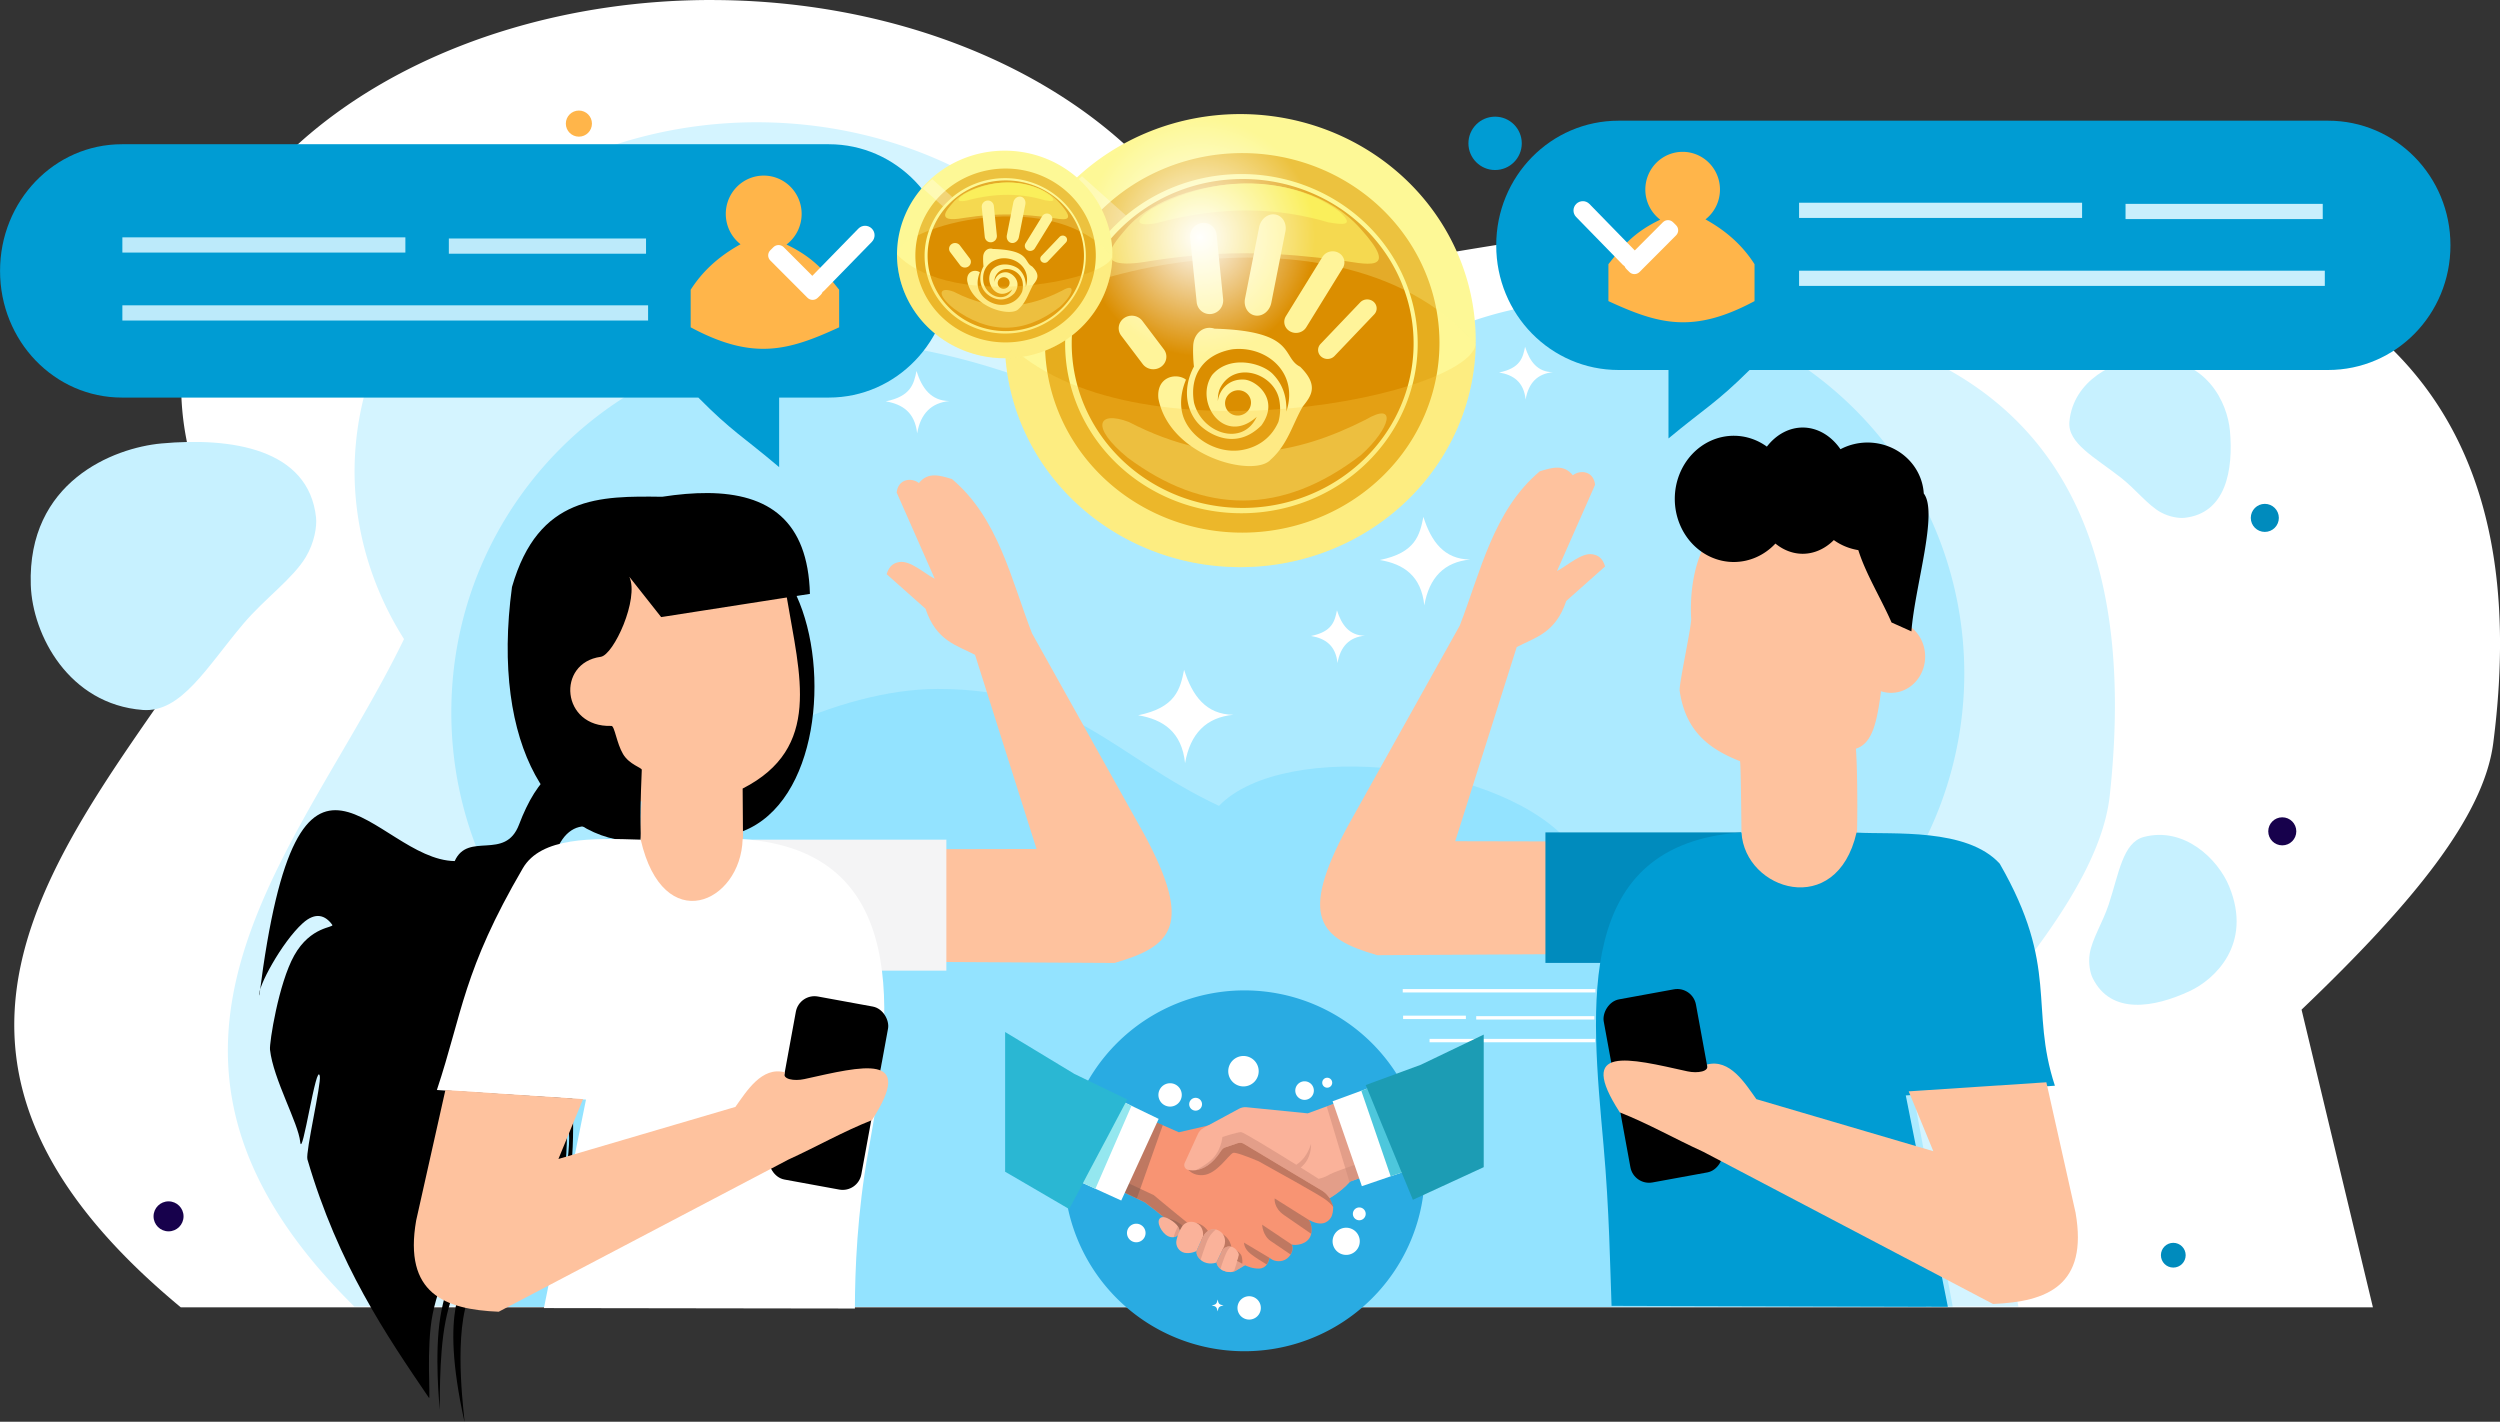
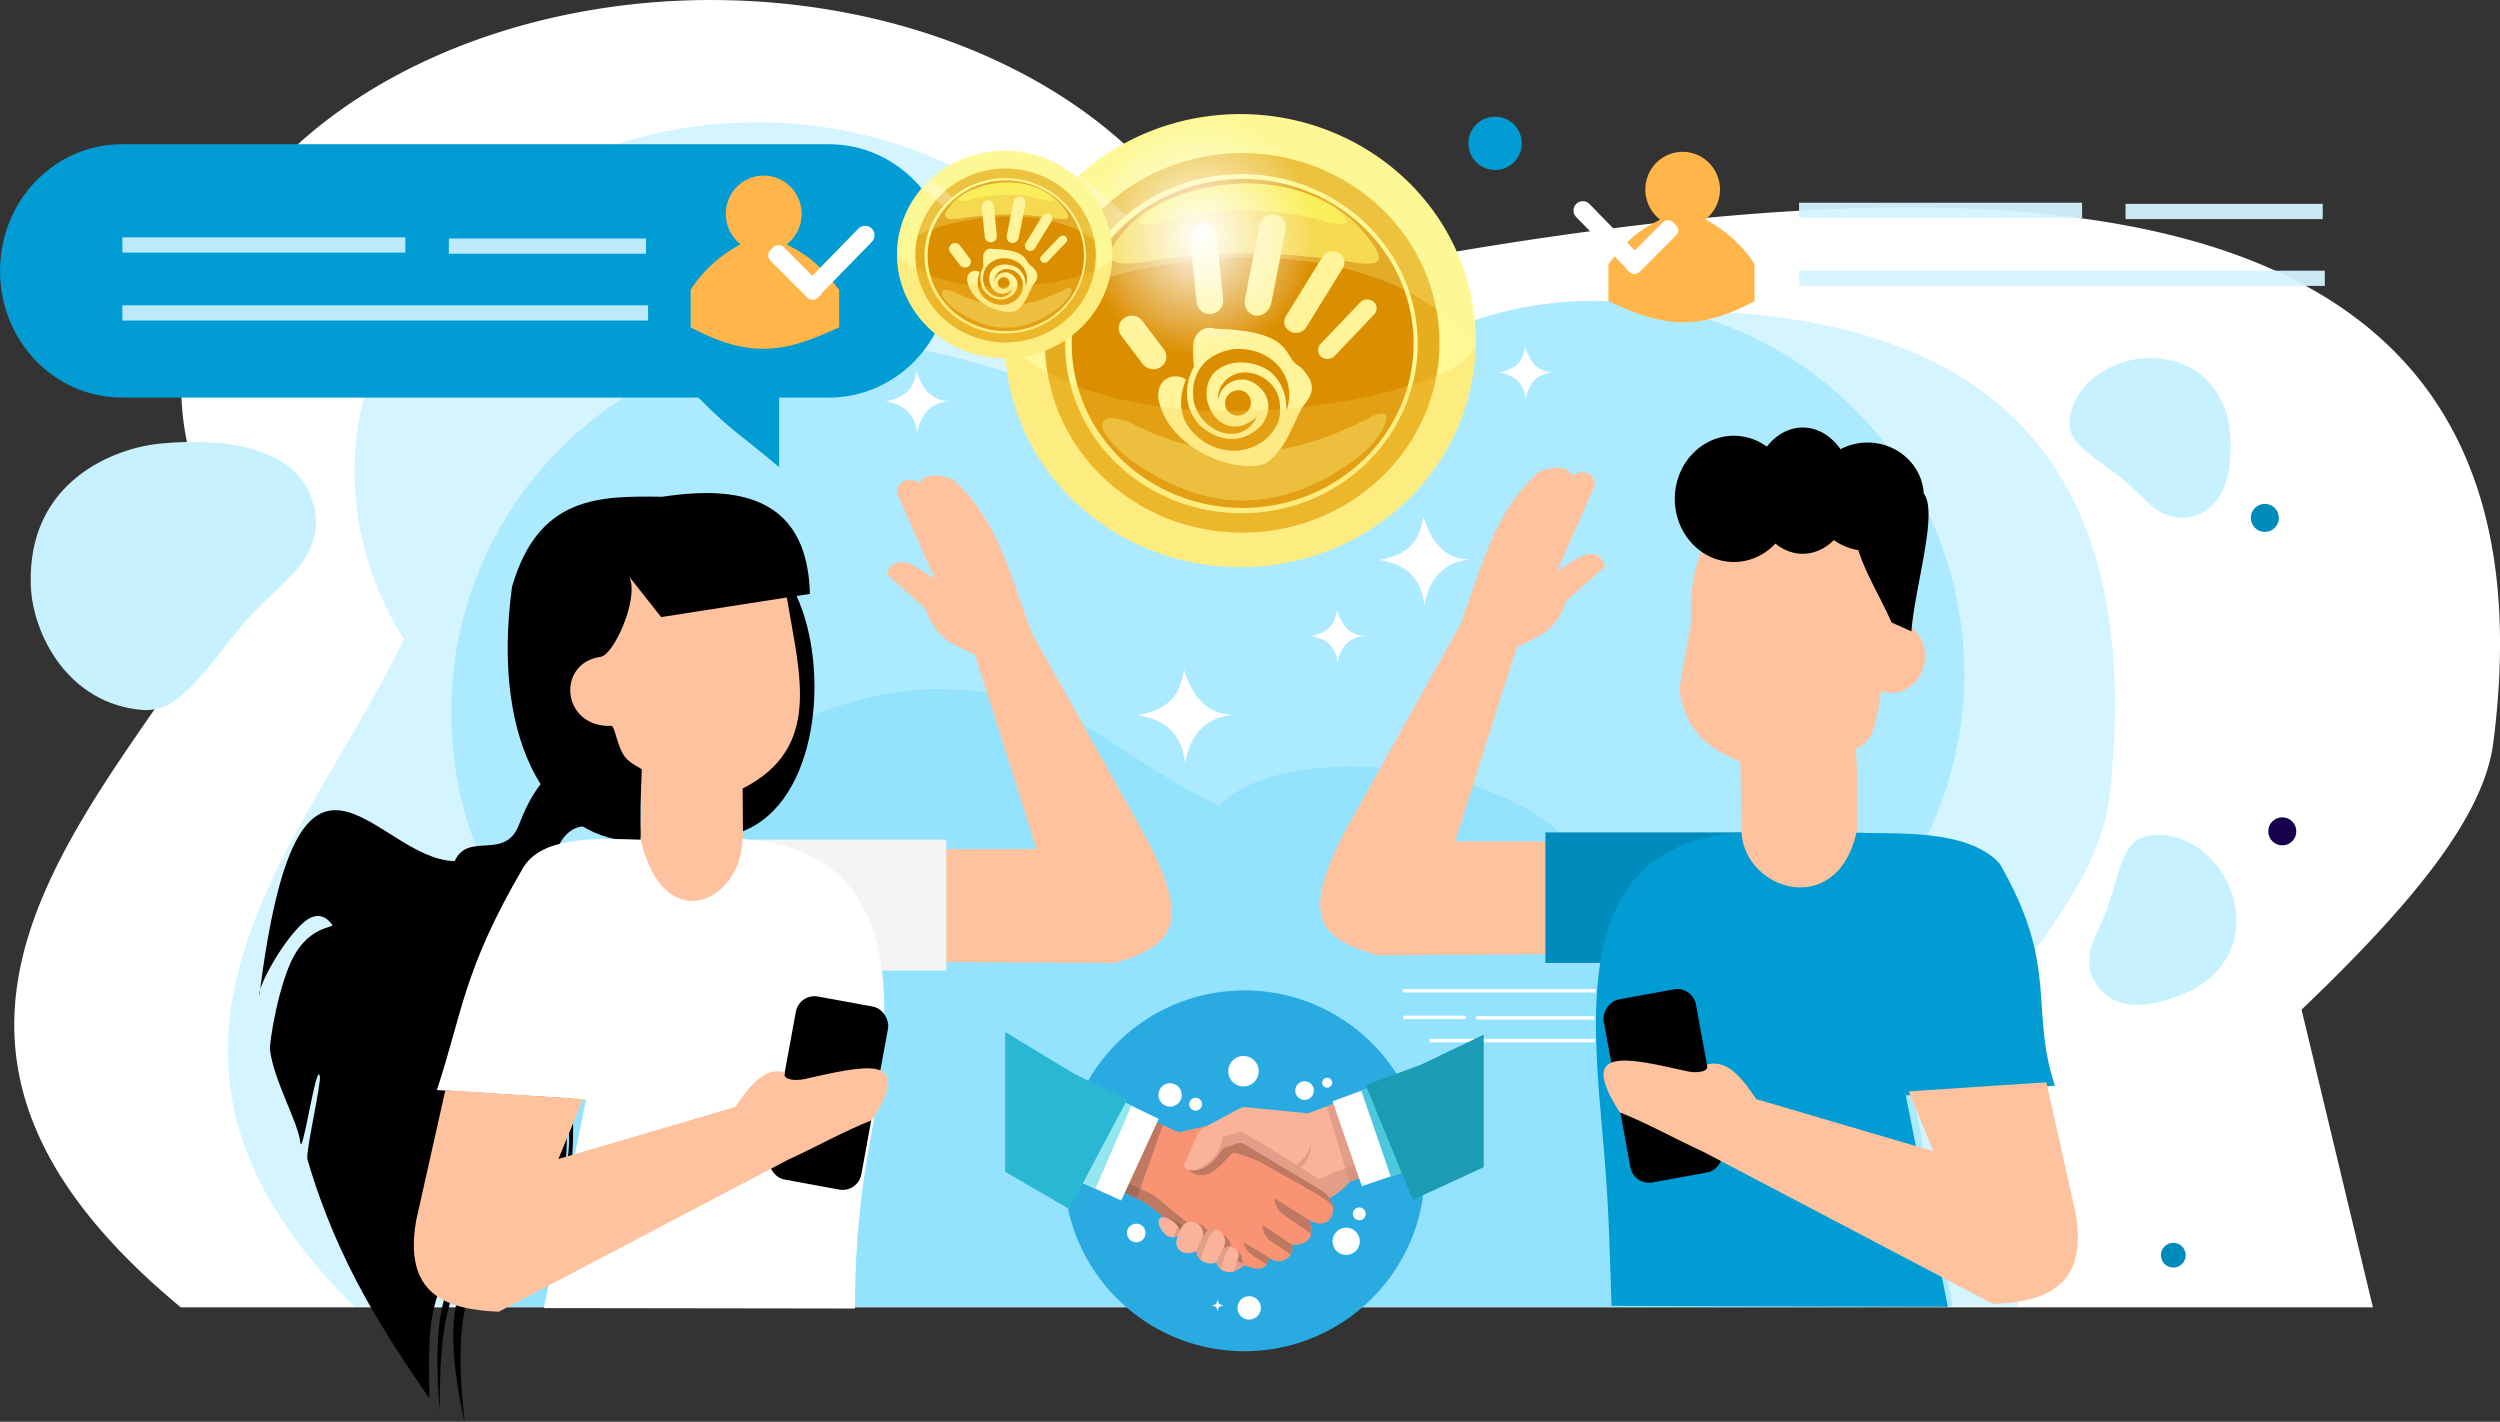
<svg xmlns="http://www.w3.org/2000/svg" xmlns:xlink="http://www.w3.org/1999/xlink" width="399.59mm" height="227.24mm" version="1.1" viewBox="0 0 399.59 227.24">
  <rect x="0" y="0" width="399.59" height="227.24" fill="#333333" stroke="none" />
  <defs>
    <radialGradient id="a" cx="-136.95" cy="26.06" r="17.373" gradientTransform="matrix(2.515 0 0 2.697 -33.231 -3.178)" gradientUnits="userSpaceOnUse" xlink:href="#b" />
    <linearGradient id="b">
      <stop stop-color="#fff" offset="0" />
      <stop stop-color="#fff" stop-opacity="0" offset="1" />
    </linearGradient>
  </defs>
  <g transform="translate(138.39 -30.873)">
    <g fill-rule="evenodd">
      <path d="m-24.702 30.873a84.729 61.659 0 0 0-84.73 61.658 84.729 61.659 0 0 0 10.409 29.531c-21.601 37.303-65.469 72.204-10.47 117.77h350.38l-11.406-47.581c17.87-17.073 29.122-30.895 30.639-42.604 13.051-100.73-93.874-94.423-202.46-71.556a84.729 61.659 0 0 0-82.364-47.213z" fill="#fff" />
      <path d="m-17.395 50.415a64.322 55.854 0 0 0-64.322 55.854 64.322 55.854 0 0 0 7.902 26.751c-16.398 33.791-49.701 65.407-7.948 106.68h265.99l-8.659-43.101c13.566-15.466 22.108-27.987 23.259-38.594 9.907-91.247-71.264-85.534-153.7-64.82a64.322 55.854 0 0 0-62.527-42.768z" fill="#d4f4ff" />
      <path d="m116.2 78.961a59.374 59.578 0 0 0-53.953 34.784c-17.202-17.357-47.073-28.578-69.125-28.578-32.791 0-59.375 26.674-59.375 59.578 0 8.33 1.706 16.259 4.783 23.458-9.495 24.735-28.125 50.406-2 71.494h237.19l-11.721-63.286a59.374 59.578 0 0 0 13.576-37.872 59.374 59.578 0 0 0-59.374-59.578z" fill="#aceaff" />
      <path d="m113.07 166.28c-10.651-13.599-46.093-17.471-56.626-6.601-16.871-7.934-23.284-18.688-44.912-18.688-32.161 0-77.406 40.319-77.406 55.36 0 3.808 1.674 7.432 4.691 10.723-9.313 11.307-27.584 23.041-1.962 32.68h232.63l-11.496-28.929c8.598-4.873 13.305-10.993 13.315-17.312 2.6e-4 -15.041-26.071-27.234-58.232-27.234z" fill="#93e3ff" />
    </g>
    <g fill="#c7f1ff" fill-rule="evenodd">
      <path d="m-87.873 113.6c0.151 1.421-0.26 4.002-1.628 6.292-2.065 3.455-6.609 6.683-9.975 10.661-5.87 6.94-9.934 14.271-16.096 13.798-11.818-0.908-17.625-11.984-17.897-19.946-0.564-16.511 13.184-21.946 20.874-22.652 11.175-1.026 23.55 0.834 24.722 11.847z" stroke-width="2.684" />
      <path d="m210.77 113.64c-0.857 0.093-2.41-0.125-3.784-0.88-2.072-1.14-3.994-3.67-6.375-5.536-4.153-3.255-8.551-5.495-8.235-8.951 0.606-6.63 7.31-9.944 12.11-10.138 9.953-0.402 13.16 7.276 13.547 11.584 0.563 6.259-0.62 13.207-7.263 13.921z" stroke-width="1.56" />
      <path d="m196.08 187.17c-0.379-0.774-0.702-2.309-0.459-3.857 0.367-2.336 2.093-5.005 3.038-7.878 1.649-5.012 2.259-9.91 5.617-10.788 6.441-1.684 11.837 3.493 13.652 7.941 3.763 9.223-2.368 14.85-6.287 16.679-5.695 2.658-12.63 3.908-15.562-2.096z" stroke-width="1.56" />
    </g>
    <path d="m-9.516 143.14c0 7.706-4.176 12.505-10.05 14.916-0.149 0.075-0.012 9.227-0.033 9.413-1.091 9.421-14.704 10.795-16.279 0.375-0.268-1.775-0.259-5.313 0.032-8.853-7.902-2.711-13.64-10.848-13.64-20.464 0-11.833 8.688-21.425 19.405-21.425 6.933 0 14.486 2.372 17.918 8.411 1.873 3.296 2.647 13.45 2.647 17.628z" fill="#fec29e" fill-rule="evenodd" stroke-width="2.768" />
    <path d="m-25.295 109.68c-2.247-0.015-4.676 0.196-7.256 0.593-9.899-0.127-19.796-0.249-24.004 14.421-3.453 25.574 6.487 40.935 20.505 40.682 0.207-2.16-0.18-1.513 0.24-11.461 0.015-0.343-1.993-0.829-2.996-2.52-1.026-1.728-1.348-4.513-1.856-4.496-8.027 0.277-8.84-10.069-1.714-11.042 2.066-0.282 6.186-9.272 4.576-12.794l5.089 6.443 20.083-3.134c2.076 12.484 5.666 24.056-7.059 30.54l0.048 6.815c11.997-4.692 13.999-25.711 8.576-37.599l2.129-0.332c-0.316-11.739-6.625-16.052-16.36-16.118z" fill-rule="evenodd" stroke-width="2.684" />
    <g fill-rule="evenodd">
      <path d="m12.664 166.6 14.621-0.032-9.828-31.034c-2.955-1.538-6.205-2.226-7.914-7.363l-6.214-5.524c0.413-1.385 1.164-1.785 1.986-1.934 1.786-0.324 4.063 1.836 5.704 2.675l-6.09-13.797c0.251-2.228 2.395-2.421 3.56-1.511 1.473-1.841 3.382-1.209 5.281-0.637 7.437 6.253 9.474 16.135 12.793 24.66l18.019 32.273c7.67 14.341 4.481 17.735-4.835 20.411l-27.237-0.155z" fill="#fec29e" stroke-width="2.661" />
      <rect x="-19.619" y="165.08" width="32.492" height="20.937" fill="#f4f4f5" />
      <path d="m-49.312 180.8c1.193 13.159 5.136 35.586-0.17 46.022 0.223 0.795 3.022-15.397 1.727-15.657-0.024 6.393-0.559 8.388-1.539 11.499-1.373 4.159-4.366 4.625-5.911 8.146-0.211 0.48-6.423 1.551-8.484 7.951-2.238 6.948-0.336 19.252-0.466 19.36-4.159-18.875 0.264-21.535 0.343-24.789-0.106-0.25-2.267 3.248-3.36 8.691-1.154 5.75-0.867 14.608-0.921 14.117-0.053-0.482-0.893-8.831 0.09-14.812 0.921-5.609 3.297-10.035 3.196-10.096-0.328-0.198-3.142 3.305-4.429 9.676-1.069 5.296-0.307 13.809-0.585 13.401-6.79-9.982-14.508-21.263-19.437-38.142-0.299-1.241 2.245-12.079 1.985-13.303-0.535-2.519-2.841 13.48-3.132 10.529-0.298-3.032-4.306-10.025-4.83-14.75-0.12-1.078 1.364-10.575 3.873-15.057 2.63-4.699 6.416-4.424 6.083-4.886-1.089-1.509-2.649-2.143-4.736-0.252-3.333 3.019-7.274 10.309-6.922 11.555 6.262-49.944 18.46-21.687 31.225-21.499 2.142-4.775 8.066 0.031 10.287-5.84 2.821-7.456 7.328-12.385 11.598-5.704 0.251 0.224 2.756 7.522 1.424 6.717-4.456-2.691-10.281 1.825-6.909 17.123z" />
    </g>
    <path d="m-35.98 165.08c3.604 15.689 15.992 10.154 16.289-0.084 26.863 1.89 24.118 27.804 20.1 49.857-1.784 9.79-2.153 19.119-2.154 25.169l-49.708-0.07 6.726-33.325-23.835-1.531c4.1-12.332 4.175-19.066 13.742-35.45 2.908-4.98 11.031-4.828 18.839-4.566z" fill="#fff" fill-rule="evenodd" stroke-width="2.684" />
    <rect transform="rotate(10.378)" x="23.691" y="188.42" width="14.979" height="29.739" ry="3.032" fill-rule="evenodd" />
    <g fill="#fec29e" fill-rule="evenodd">
      <path d="m-67.199 205.1 22.003 1.449-3.936 9.567 28.283-8.319c1.802-2.521 4.222-6.51 7.909-5.531-0.52 1.13 1.514 1.438 3.112 1.084 9.396-2.085 17.833-4.303 10.808 6.56-4.577 1.809-8.782 4.215-13.359 6.307l-46.3 24.317c-8.67-0.357-15.218-2.949-13.194-14.578z" stroke-width="2.684" />
      <path d="m150.32 109.11c-6.933 0-12.63 2.528-16.062 8.566-1.873 3.296-2.568 7.89-2.338 12.061 0.07 1.276-1.986 10.536-1.837 11.56 0.929 6.388 4.618 9.266 9.645 11.241 0.149 0.075 0.244 13.556 0.265 13.742 1.091 9.421 16.714 10.794 18.289 0.375 0.268-1.775 0.259-12.58-0.032-16.12 2.716-0.832 3.376-4.49 3.996-8.988-5e-3 -0.072-5e-3 -0.125-7e-3 -0.197a5.45 5.798 0 0 0 1.629 0.265 5.45 5.798 0 0 0 5.45-5.798 5.45 5.798 0 0 0-5.426-5.799c0.012-0.086 0.023-0.165 0.034-0.257 0.06-3.063-0.104-5.924-0.567-8.483-1.325-7.324-5.098-12.17-13.04-12.17z" stroke-width="2.768" />
      <path d="m108.83 165.36-14.621-0.032 9.828-31.034c2.955-1.538 6.205-2.226 7.914-7.363l6.214-5.524c-0.413-1.385-1.164-1.785-1.986-1.934-1.786-0.324-4.063 1.836-5.704 2.675l6.09-13.797c-0.251-2.228-2.395-2.421-3.56-1.511-1.473-1.841-3.382-1.209-5.281-0.637-7.437 6.253-9.474 16.135-12.793 24.66l-18.019 32.273c-7.67 14.341-4.481 17.735 4.835 20.411l27.237-0.155z" stroke-width="2.661" />
    </g>
    <g fill-rule="evenodd">
      <rect transform="scale(-1,1)" x="-139.88" y="163.92" width="31.255" height="20.86" fill="#008bbd" />
      <path d="m158.35 163.95c-3.189 13.893-17.862 9.248-18.387-0.025-26.863 1.917-24.066 27.409-22.047 50.044 0.924 10.361 1.052 19.609 1.279 25.628l53.753 0.151-6.726-33.786 23.835-1.552c-4.1-12.502 0.745-18.886-8.822-35.497-5.253-5.746-17.092-4.636-22.885-4.962z" fill="#009cd3" stroke-width="2.703" />
      <rect transform="matrix(-.984 .18 .18 .984 0 0)" x="-96.038" y="209.09" width="14.979" height="29.739" ry="3.032" />
      <path d="m188.69 203.86-22.003 1.449 3.936 9.567-28.283-8.319c-1.802-2.521-4.222-6.51-7.909-5.531 0.52 1.13-1.514 1.438-3.113 1.084-9.396-2.085-17.833-4.303-10.808 6.56 4.577 1.809 8.782 4.216 13.359 6.307l46.3 24.317c8.67-0.357 15.218-2.949 13.194-14.578z" fill="#fec29e" stroke-width="2.684" />
      <path d="m149.75 99.209a8.002 10.089 0 0 0-5.729 3.05 9.432 10.089 0 0 0-5.287-1.735 9.432 10.089 0 0 0-9.432 10.088 9.432 10.089 0 0 0 9.432 10.089 9.432 10.089 0 0 0 6.653-2.948 8.002 10.089 0 0 0 4.363 1.634 8.002 10.089 0 0 0 4.971-2.191 9.007 8.659 0 0 0 3.917 1.607c1.191 3.802 3.628 7.717 5.308 11.563l3.177 1.422c0.545-7.183 4.324-18.987 1.976-22.037a9.007 8.659 0 0 0-8.99-8.146 9.007 8.659 0 0 0-4.324 1.069 8.002 10.089 0 0 0-6.035-3.466z" />
      <path d="m85.818 188.96v0.542h30.801v-0.542zm0.057 4.252v0.542h10.035v-0.542zm11.686 0.078v0.541h18.885v-0.541zm-7.457 3.633v0.542h26.48v-0.542z" fill="#fff" />
-       <circle cx="216.8" cy="62.9" r="2.863" fill="#ffb54a" />
      <circle cx="223.61" cy="113.65" r="2.242" fill="#008bbd" />
      <circle cx="226.4" cy="163.75" r="2.242" fill="#17014c" />
      <circle cx="208.98" cy="231.5" r="1.979" fill="#008bbd" />
-       <circle cx="-111.45" cy="225.29" r="2.397" fill="#17014c" />
      <circle cx="-85.472" cy="78.4" r="2.397" fill="#008bbd" />
      <circle cx="-101.32" cy="90.383" r="1.237" fill="#17014c" />
-       <circle cx="-45.862" cy="50.63" r="2.087" fill="#ffb54a" />
      <circle cx="100.58" cy="53.785" r="4.264" fill="#009cd3" />
    </g>
    <g fill="#fff" fill-rule="evenodd">
      <path d="m50.87 137.93c1.317 4.145 3.491 7.149 7.886 7.19-4.329 0.412-6.906 2.989-7.731 7.731-0.523-4.994-3.485-6.973-7.499-7.654 6.053-1.221 6.731-4.233 7.345-7.267z" stroke-width="2.684" />
      <path d="m75.304 128.42c0.744 2.341 1.971 4.037 4.454 4.061-2.445 0.233-3.901 1.688-4.366 4.366-0.295-2.82-1.968-3.938-4.235-4.323 3.418-0.689 3.801-2.391 4.148-4.104z" stroke-width="1.516" />
      <path d="m105.37 86.303c0.744 2.341 1.971 4.037 4.454 4.061-2.445 0.233-3.901 1.688-4.366 4.366-0.295-2.82-1.968-3.938-4.235-4.322 3.418-0.69 3.801-2.391 4.148-4.104z" stroke-width="1.516" />
      <path d="m8.097 90.168c0.88 2.771 2.333 4.778 5.271 4.806-2.894 0.276-4.616 1.998-5.167 5.167-0.349-3.338-2.329-4.661-5.012-5.116 4.046-0.816 4.499-2.829 4.909-4.857z" stroke-width="1.794" />
      <path d="m89.12 113.49c1.249 3.931 3.31 6.778 7.477 6.817-4.105 0.391-6.548 2.834-7.33 7.33-0.496-4.735-3.304-6.612-7.111-7.257 5.739-1.158 6.382-4.014 6.964-6.891z" stroke-width="2.545" />
    </g>
    <g transform="translate(-12.932 1.552)" fill-rule="evenodd">
      <g transform="translate(-224.49 -17.07)">
-         <path d="m471.14 65.682c10.838 0 19.563 8.886 19.563 19.924 0 11.038-8.725 19.924-19.563 19.924h-92.462c-5.364 5.317-7.177 6.129-12.962 10.942v-10.942h-7.971c-10.838 0-19.563-8.886-19.563-19.924 0-11.038 8.725-19.924 19.563-19.924z" fill="#009cd3" />
        <path d="m367.98 70.66a5.965 6.028 0 0 1 5.966 6.028 5.965 6.028 0 0 1-2.32 4.769c3.737 2.067 6.15 4.511 7.844 7.162v5.901c-9.803 5.258-15.343 3.697-23.356 0v-5.901c2.076-2.615 3.874-5.014 8.282-7.116a5.965 6.028 0 0 1-2.381-4.815 5.965 6.028 0 0 1 5.965-6.028z" fill="#ffb54a" />
        <path d="m352.04 78.545c0.38 0 0.759 0.155 1.046 0.45l7.242 7.425 4.496-4.504c0.449-0.45 1.175-0.452 1.626 0l0.48 0.476c0.451 0.448 0.451 1.17 0 1.62l-5.841 5.855c-0.449 0.45-1.175 0.452-1.626 0l-0.48-0.476c-0.127-0.126-0.217-0.274-0.273-0.432-2.1e-4 0 2.6e-4 0 0 0-0.1-0.062-0.193-0.137-0.279-0.225l-7.475-7.662c-0.575-0.589-0.563-1.527 0.028-2.102 0.294-0.287 0.676-0.428 1.056-0.423z" fill="#fff" />
      </g>
      <g fill="#d4f4ff">
        <rect x="162.1" y="72.587" width="84.03" height="2.431" opacity=".941" />
        <rect x="162.1" y="61.724" width="45.234" height="2.431" opacity=".941" />
        <rect x="214.28" y="61.907" width="31.518" height="2.431" opacity=".941" />
      </g>
    </g>
    <g transform="translate(6.949 -1.097)">
      <path d="m-125.84 55.023c-10.798 0-19.491 9.03-19.491 20.247 0 11.218 8.693 20.247 19.491 20.247h92.121c5.344 5.404 7.151 6.228 12.914 11.119v-11.119h7.941c10.798 0 19.491-9.03 19.491-20.247 0-11.218-8.693-20.247-19.491-20.247z" fill="#009cd3" fill-rule="evenodd" />
      <g transform="matrix(-1 0 0 1 347.39 -78.273)">
        <path d="m370.66 138.31a6.062 6.125 0 0 1 6.062 6.126 6.062 6.125 0 0 1-2.358 4.847c3.797 2.1 6.25 4.585 7.972 7.278v5.997c-9.961 5.343-15.592 3.757-23.735 0v-5.997c2.11-2.657 3.937-5.095 8.416-7.231a6.062 6.125 0 0 1-2.419-4.894 6.062 6.125 0 0 1 6.062-6.126z" fill="#ffb54a" fill-rule="evenodd" />
        <path d="m354.47 146.33c0.386 0 0.771 0.158 1.063 0.457l7.36 7.545 4.569-4.577c0.457-0.457 1.194-0.459 1.652 0l0.488 0.483c0.459 0.455 0.458 1.189 0 1.646l-5.936 5.95c-0.457 0.457-1.194 0.459-1.652 0l-0.488-0.483c-0.129-0.128-0.221-0.279-0.277-0.439-2.1e-4 0 2.8e-4 0 0 0-0.101-0.063-0.197-0.139-0.283-0.229l-7.596-7.786c-0.584-0.599-0.572-1.552 0.028-2.136 0.299-0.292 0.687-0.435 1.073-0.43z" fill="#fff" fill-rule="evenodd" />
      </g>
      <g fill="#c8effc" fill-rule="evenodd">
        <rect x="-125.78" y="80.771" width="84.03" height="2.431" opacity=".941" />
        <rect x="-125.78" y="69.908" width="45.234" height="2.431" opacity=".941" />
        <rect x="-73.598" y="70.091" width="31.518" height="2.431" opacity=".941" />
      </g>
    </g>
    <g transform="matrix(.422 0 0 .406 212.77 41.546)" fill-rule="evenodd">
      <path d="m-273.19 107.8a89.178 89.178 0 0 1-89.178 89.178 89.178 89.178 0 0 1-89.178-89.178 89.178 89.178 0 0 1 89.178-89.178 89.178 89.178 0 0 1 89.178 89.178z" fill="#fef896" stroke-width="4.618" />
      <path d="m-361.63 33.985a74.709 74.709 0 0 0-74.709 74.709 74.709 74.709 0 0 0 74.709 74.71 74.709 74.709 0 0 0 74.71-74.71 74.709 74.709 0 0 0-74.71-74.709zm-0.305 8.246a66.769 66.769 0 0 1 66.769 66.769 66.769 66.769 0 0 1-66.769 66.769 66.769 66.769 0 0 1-66.769-66.769 66.769 66.769 0 0 1 66.769-66.769z" fill="#e6ad1e" stroke-width="3.869" />
      <path d="m-296.72 108.93a64.746 64.746 0 0 1-64.746 64.746 64.746 64.746 0 0 1-64.746-64.746 64.746 64.746 0 0 1 64.746-64.746 64.746 64.746 0 0 1 64.746 64.746z" fill="#db8e00" opacity=".997" stroke-width="4.375" />
      <g>
        <path d="m-404.58 139.84c35.446 19.051 63.654 12.783 89.737-0.916 11.992-7.369 9.524 3.304-1.768 13.896-30.073 24.092-59.516 23.394-88.411 1.069-14.255-12.154-11.353-18.685 0.442-14.049z" fill="#fdf996" opacity=".397" stroke-width="4.49" />
        <path d="m-405.69 63.899c15.581-19.614 65.344-27.588 88.824-0.19 15.649 18.052 1.661 13.768-8.52 12.353-20.093-2.586-41.047-4.512-70.902 0.38-25.102 4.715-12.839-8.163-9.401-12.543z" fill="#f3ce36" stroke-width="4.083" />
        <path d="m-396.01 56.009c27.797-15.95 55.928-10.957 71.192 1.035 6.104 5.687 1.185 5.172-4.118 4.211-18.319-5.588-39.163-7.007-65.304 0.324-4.012 0.776-11.036 1.175-1.77-5.57z" fill="#f9ec45" stroke-width="4.356" />
        <path d="m-450.68 109.14c0-49.252 39.677-89.178 88.622-89.178s88.622 39.927 88.622 89.178c-54.416-65.272-186.32-20.153-177.24 0z" fill="#fdf896" opacity=".274" stroke-width="4.604" />
      </g>
      <path d="m-430.09 51.073c2.753-3.469 6.428-6.802 7.769-7.979l16.668 15.454c-2.835 2.352-5.394 5.073-7.798 8z" fill="#fff" opacity=".296" stroke-width="4.571" />
      <path d="m-349.91 58.09c-2.474 0.016-4.755 2.117-5.312 5.049l-5.346 28.095c-0.616 3.236 1.107 6.222 3.862 6.695 2.755 0.473 5.469-1.75 6.085-4.986l5.346-28.095c0.616-3.236-1.107-6.222-3.862-6.695-0.258-0.044-0.516-0.065-0.772-0.063zm-26.436 3.373c-0.171 0.003-0.343 0.015-0.516 0.036-2.775 0.339-4.779 2.958-4.494 5.873l2.477 25.302c0.285 2.914 2.749 4.987 5.523 4.648 2.775-0.339 4.779-2.959 4.494-5.873l-2.477-25.302c-0.267-2.732-2.449-4.724-5.007-4.683zm48.892 11.184c-1.507 0.033-2.963 0.82-3.786 2.206l-13.843 23.324c-1.253 2.111-0.545 4.791 1.588 6.007 2.133 1.217 4.859 0.496 6.112-1.615l13.843-23.324c1.253-2.111 0.545-4.791-1.588-6.007-0.733-0.418-1.536-0.607-2.326-0.59zm13.331 18.944c-1.028-0.047-2.069 0.346-2.818 1.162l-15.021 16.367c-1.331 1.451-1.222 3.675 0.246 4.988 1.468 1.313 3.721 1.202 5.052-0.249l15.021-16.367c1.331-1.451 1.222-3.676-0.245-4.989-0.642-0.574-1.435-0.876-2.235-0.913zm-89.271 6.402c-1.031-0.015-2.076 0.292-2.978 0.945-2.22 1.607-2.709 4.684-1.097 6.901l8.148 11.199c1.612 2.216 4.698 2.707 6.918 1.1 2.22-1.607 2.709-4.684 1.097-6.901l-8.148-11.199c-0.957-1.316-2.434-2.023-3.941-2.045zm29.445 4.777c-3.256-0.043-6.078 2.807-6.252 7.071-0.11 2.714 1.8e-4 5.491 0.284 8.18a18.724 18.724 0 0 0-0.086 0.114c0.041-0.05 0.076-0.099 0.118-0.15-4.842 9.278-2.681 18.862 3.008 23.877 4.193 3.696 13.544 8.602 22.486-0.64 7.124-10.132-1.834-17.791-6.532-18.073-5.991-0.359-9.44 4.198-9.943 8.489-0.018-2.158 0.27-3.977 0.993-5.383 5.501-10.708 20.413-5.535 22.274 4.929 0.436 2.45 0.533 5.319-0.323 8.609-3.105 7.29-8.875 10.227-13.915 11.101-8.673 1.503-18.024-3.804-21.567-11.72-2.128-4.753-1.653-10.771 0.503-16.046 0.066-0.163 0.135-0.323 0.204-0.482a18.724 18.724 0 0 0-0.249 0.559c-0.154-0.158-0.329-0.299-0.53-0.418-3.863-2.295-10.746-0.383-9.896 7.877 4.368 23.153 36.459 31.171 42.515 24.005 6.504-6.015 8.241-13.889 12.158-20.913 3.163-4.119 6.243-8.264-0.996-15.666-7.164-3.681-1.003-14.039-32.415-14.987-0.619-0.216-1.236-0.323-1.839-0.331zm-6.053 15.366c-0.337 0.421-0.642 0.83-0.916 1.23a18.724 18.724 0 0 1 0.916-1.23zm16.906-7.055c11.892-0.115 22.742 10.029 18.19 24.677 0.184-6.032-1.443-10.827-5.134-14.788-4.089-4.389-16.395-7.756-23.008 0.394-6.899 10.549 4.433 28.06 16.904 16.458-5.258 11.826-20.722 6.679-23.741-5.582-1.847-10.994 3.821-19.053 14.401-20.997 0.798-0.101 1.595-0.154 2.388-0.162zm-18.078 8.674c-0.224 0.347-0.43 0.69-0.619 1.032a18.724 18.724 0 0 1 0.619-1.032zm-0.619 1.032c-0.169 0.305-0.327 0.61-0.475 0.916a18.724 18.724 0 0 1 0.475-0.916zm18.61 6.564a4.878 5.014 29.026 0 1 4.809 4.057 4.878 5.014 29.026 0 1-4.047 5.821 4.878 5.014 29.026 0 1-5.644-3.971 4.878 5.014 29.026 0 1 4.047-5.821 4.878 5.014 29.026 0 1 0.835-0.086z" fill="#fff49a" stroke-width=".175" />
      <path d="m-273.2 107.83c0 49.252-39.927 89.178-89.178 89.178-49.252 0-89.178-39.927-89.178-89.178 47.205 50.163 181.6 20.855 178.36 0z" fill="#fcd049" opacity=".274" stroke-width="4.618" />
      <path d="m-333.95 67.117a43.691 46.862 0 0 1-43.691 46.862 43.691 46.862 0 0 1-43.691-46.862 43.691 46.862 0 0 1 43.691-46.862 43.691 46.862 0 0 1 43.691 46.862z" fill="url(#a)" opacity=".98" stroke-width="24.662" />
    </g>
    <g transform="matrix(.193 0 0 .186 92.133 51.491)" fill-rule="evenodd">
      <path d="m-273.19 107.8a89.178 89.178 0 0 1-89.178 89.178 89.178 89.178 0 0 1-89.178-89.178 89.178 89.178 0 0 1 89.178-89.178 89.178 89.178 0 0 1 89.178 89.178z" fill="#fef896" stroke-width="4.618" />
      <path d="m-361.63 33.985a74.709 74.709 0 0 0-74.709 74.709 74.709 74.709 0 0 0 74.709 74.71 74.709 74.709 0 0 0 74.71-74.71 74.709 74.709 0 0 0-74.71-74.709zm-0.305 8.246a66.769 66.769 0 0 1 66.769 66.769 66.769 66.769 0 0 1-66.769 66.769 66.769 66.769 0 0 1-66.769-66.769 66.769 66.769 0 0 1 66.769-66.769z" fill="#e6ad1e" stroke-width="3.869" />
      <path d="m-296.72 108.93a64.746 64.746 0 0 1-64.746 64.746 64.746 64.746 0 0 1-64.746-64.746 64.746 64.746 0 0 1 64.746-64.746 64.746 64.746 0 0 1 64.746 64.746z" fill="#db8e00" opacity=".997" stroke-width="4.375" />
      <g>
        <path d="m-404.58 139.84c35.446 19.051 63.654 12.783 89.737-0.916 11.992-7.369 9.524 3.304-1.768 13.896-30.073 24.092-59.516 23.394-88.411 1.069-14.255-12.154-11.353-18.685 0.442-14.049z" fill="#fdf996" opacity=".397" stroke-width="4.49" />
        <path d="m-405.69 63.899c15.581-19.614 65.344-27.588 88.824-0.19 15.649 18.052 1.661 13.768-8.52 12.353-20.093-2.586-41.047-4.512-70.902 0.38-25.102 4.715-12.839-8.163-9.401-12.543z" fill="#f3ce36" stroke-width="4.083" />
        <path d="m-396.01 56.009c27.797-15.95 55.928-10.957 71.192 1.035 6.104 5.687 1.185 5.172-4.118 4.211-18.319-5.588-39.163-7.007-65.304 0.324-4.012 0.776-11.036 1.175-1.77-5.57z" fill="#f9ec45" stroke-width="4.356" />
        <path d="m-450.68 109.14c0-49.252 39.677-89.178 88.622-89.178s88.622 39.927 88.622 89.178c-54.416-65.272-186.32-20.153-177.24 0z" fill="#fdf896" opacity=".274" stroke-width="4.604" />
      </g>
      <path d="m-430.09 51.073c2.753-3.469 6.428-6.802 7.769-7.979l16.668 15.454c-2.835 2.352-5.394 5.073-7.798 8z" fill="#fff" opacity=".296" stroke-width="4.571" />
      <path d="m-349.91 58.09c-2.474 0.016-4.755 2.117-5.312 5.049l-5.346 28.095c-0.616 3.236 1.107 6.222 3.862 6.695 2.755 0.473 5.469-1.75 6.085-4.986l5.346-28.095c0.616-3.236-1.107-6.222-3.862-6.695-0.258-0.044-0.516-0.065-0.772-0.063zm-26.436 3.373c-0.171 0.003-0.343 0.015-0.516 0.036-2.775 0.339-4.779 2.958-4.494 5.873l2.477 25.302c0.285 2.914 2.749 4.987 5.523 4.648 2.775-0.339 4.779-2.959 4.494-5.873l-2.477-25.302c-0.267-2.732-2.449-4.724-5.007-4.683zm48.892 11.184c-1.507 0.033-2.963 0.82-3.786 2.206l-13.843 23.324c-1.253 2.111-0.545 4.791 1.588 6.007 2.133 1.217 4.859 0.496 6.112-1.615l13.843-23.324c1.253-2.111 0.545-4.791-1.588-6.007-0.733-0.418-1.536-0.607-2.326-0.59zm13.331 18.944c-1.028-0.047-2.069 0.346-2.818 1.162l-15.021 16.367c-1.331 1.451-1.222 3.675 0.246 4.988 1.468 1.313 3.721 1.202 5.052-0.249l15.021-16.367c1.331-1.451 1.222-3.676-0.245-4.989-0.642-0.574-1.435-0.876-2.235-0.913zm-89.271 6.402c-1.031-0.015-2.076 0.292-2.978 0.945-2.22 1.607-2.709 4.684-1.097 6.901l8.148 11.199c1.612 2.216 4.698 2.707 6.918 1.1 2.22-1.607 2.709-4.684 1.097-6.901l-8.148-11.199c-0.957-1.316-2.434-2.023-3.941-2.045zm29.445 4.777c-3.256-0.043-6.078 2.807-6.252 7.071-0.11 2.714 1.8e-4 5.491 0.284 8.18a18.724 18.724 0 0 0-0.086 0.114c0.041-0.05 0.076-0.099 0.118-0.15-4.842 9.278-2.681 18.862 3.008 23.877 4.193 3.696 13.544 8.602 22.486-0.64 7.124-10.132-1.834-17.791-6.532-18.073-5.991-0.359-9.44 4.198-9.943 8.489-0.018-2.158 0.27-3.977 0.993-5.383 5.501-10.708 20.413-5.535 22.274 4.929 0.436 2.45 0.533 5.319-0.323 8.609-3.105 7.29-8.875 10.227-13.915 11.101-8.673 1.503-18.024-3.804-21.567-11.72-2.128-4.753-1.653-10.771 0.503-16.046 0.066-0.163 0.135-0.323 0.204-0.482a18.724 18.724 0 0 0-0.249 0.559c-0.154-0.158-0.329-0.299-0.53-0.418-3.863-2.295-10.746-0.383-9.896 7.877 4.368 23.153 36.459 31.171 42.515 24.005 6.504-6.015 8.241-13.889 12.158-20.913 3.163-4.119 6.243-8.264-0.996-15.666-7.164-3.681-1.003-14.039-32.415-14.987-0.619-0.216-1.236-0.323-1.839-0.331zm-6.053 15.366c-0.337 0.421-0.642 0.83-0.916 1.23a18.724 18.724 0 0 1 0.916-1.23zm16.906-7.055c11.892-0.115 22.742 10.029 18.19 24.677 0.184-6.032-1.443-10.827-5.134-14.788-4.089-4.389-16.395-7.756-23.008 0.394-6.899 10.549 4.433 28.06 16.904 16.458-5.258 11.826-20.722 6.679-23.741-5.582-1.847-10.994 3.821-19.053 14.401-20.997 0.798-0.101 1.595-0.154 2.388-0.162zm-18.078 8.674c-0.224 0.347-0.43 0.69-0.619 1.032a18.724 18.724 0 0 1 0.619-1.032zm-0.619 1.032c-0.169 0.305-0.327 0.61-0.475 0.916a18.724 18.724 0 0 1 0.475-0.916zm18.61 6.564a4.878 5.014 29.026 0 1 4.809 4.057 4.878 5.014 29.026 0 1-4.047 5.821 4.878 5.014 29.026 0 1-5.644-3.971 4.878 5.014 29.026 0 1 4.047-5.821 4.878 5.014 29.026 0 1 0.835-0.086z" fill="#fff49a" stroke-width=".175" />
      <path d="m-273.2 107.83c0 49.252-39.927 89.178-89.178 89.178-49.252 0-89.178-39.927-89.178-89.178 47.205 50.163 181.6 20.855 178.36 0z" fill="#fcd049" opacity=".274" stroke-width="4.618" />
      <path d="m-333.95 67.117a43.691 46.862 0 0 1-43.691 46.862 43.691 46.862 0 0 1-43.691-46.862 43.691 46.862 0 0 1 43.691-46.862 43.691 46.862 0 0 1 43.691 46.862z" fill="url(#a)" opacity=".98" stroke-width="24.662" />
    </g>
    <g stroke-width=".153">
      <path d="m89.352 218.01a28.838 28.838 0 0 1-28.838 28.838 28.838 28.838 0 0 1-28.838-28.838 28.838 28.838 0 0 1 28.838-28.838 28.838 28.838 0 0 1 28.838 28.838z" color="#000000" fill="#29abe2" />
      <path d="m56.827 233.81s1.3 0.765 2.341 0.153c1.04-0.612 1.775-1.071 1.775-1.071l-2.295-1.346z" color="#000000" fill="#fab29a" />
      <path d="m56.827 233.81s1.3 0.765 2.341 0.153c1.04-0.612 1.775-1.071 1.775-1.071l-2.295-1.346z" color="#000000" fill="#cc8a79" opacity=".5" />
      <path d="m74.314 225.53c-0.474 0.704-1.484 1.453-3.503 0.321 0.046 0.076 0.658 1.056 0.382 2.218-0.031 0.122-0.076 0.26-0.122 0.382 0 0.015-0.015 0.015-0.015 0.031-0.597 1.377-2.463 1.484-2.968 1.316 0.015 0.031 0.352 0.734-0.184 1.591-0.061 0.107-0.138 0.199-0.229 0.306-0.857 1.01-2.035 0.765-2.387 0.658-0.352-0.107-0.765-0.428-0.765-0.428s-0.076 0.581-0.428 1.071c-0.245 0.337-0.643 0.627-1.27 0.643-0.979 0-1.759-0.275-2.662-0.75-0.199-0.107-0.413-0.229-0.627-0.352-0.275-0.168-0.581-0.352-0.903-0.551-1.668-1.025-8.185-4.238-8.185-4.238s-1.209-0.994-2.57-2.111c-1.178-0.964-2.494-2.004-3.274-2.57l-1.3-0.627-3.779-1.805-1.775-0.857-5.079-2.448 7.007-10.021 3.458 1.515 4.33 1.897 2.57 1.132 5.875-1.362 1.407-0.337 4.712 2.983 11.658 7.389 0.459 1.866 0.459 1.025c0.046 0.107 0.076 0.245 0.092 0.367v0.031c0 0.367-0.031 1.193-0.382 1.714z" color="#000000" fill="#f89473" />
    </g>
    <g fill="#875c50" stroke-width=".153">
      <path d="m59.535 232.51c-0.275-0.168-0.581-0.352-0.903-0.551-1.668-1.025-8.185-4.238-8.185-4.238s-1.209-0.994-2.57-2.111c-1.178-0.964-2.494-2.004-3.274-2.57l-1.3-0.627-3.779-1.805 0.796-1.392 5.722 2.693s7.099 5.982 9.149 7.267c2.05 1.285 4.253 2.968 4.253 2.968z" color="#000000" opacity=".5" />
      <path d="m47.464 210.71-4.146 11.719-5.553-2.662 5.37-10.939z" color="#000000" opacity=".5" />
      <path d="m74.604 223.42-0.459-1.025-0.459-1.866-11.642-7.389-4.712-2.983-1.407 0.337-0.887 1.27-3.947 5.416s0.673 1.698 2.846 1.515c2.172-0.184 3.993-3.182 4.758-3.549 0.306-0.138 2.004 0.459 4.1 1.346 3.106 1.713 9.164 5.095 10.464 5.966 0.704 0.474 1.147 0.933 1.438 1.316-0.015-0.122-0.046-0.245-0.092-0.352z" color="#000000" opacity=".5" />
      <path d="m71.177 228.07c-1.224-0.857-3.274-2.264-4.33-2.983-1.714-1.178-1.499-2.662-1.499-2.662l5.446 3.427c0.061 0.076 0.673 1.056 0.382 2.218z" color="#000000" opacity=".5" />
      <path d="m67.888 231.38c-0.872-0.581-2.295-1.545-3.167-2.142-1.316-0.887-1.377-2.616-1.377-2.616l4.727 3.167c0.015 0.031 0.337 0.734-0.184 1.591z" color="#000000" opacity=".5" />
      <path d="m64.507 231.91s-0.076 0.581-0.428 1.071c-0.75-0.444-1.851-1.132-2.54-1.668-1.147-0.887-1.086-1.821-1.086-1.821z" color="#000000" opacity=".5" />
    </g>
    <g stroke-width=".153">
      <path d="m91.173 214.7-9.791 3.58-3.978 1.453c-0.031 0.031-0.061 0.061-0.092 0.092-0.75 0.857-1.652 1.545-2.31 2.004-0.505 0.352-0.857 0.551-0.857 0.551l-0.275-0.352c-0.275-0.352-0.627-0.658-1.01-0.887l-1.668-0.994-3.151-1.882-0.581-0.352-0.382-0.229-6.67-3.993c-0.245-0.153-0.535-0.199-0.811-0.138-0.046 0.015-0.092 0.015-0.138 0.031l-1.928 0.658-0.107 0.031c-0.031 0.015-0.076 0.031-0.107 0.046-0.122 0.061-0.229 0.138-0.321 0.229-0.061 0.061-0.107 0.122-0.153 0.184-1.469 2.325-2.999 3.044-4.146 3.182-0.138 0.015-0.275 0.031-0.413 0.031-0.306 0-0.566-0.031-0.78-0.092-0.474-0.107-0.734-0.612-0.551-1.071l2.081-4.559c0.184-0.459 0.52-0.841 0.949-1.071l5.66-3.06c0.367-0.199 0.796-0.291 1.209-0.245l9.776 0.979 3.044-1.117 3.962-1.469 9.118-3.366 3.718 9.929z" color="#000000" fill="#fab29a" />
      <path d="m46.806 209.71-5.982 13.05-4.131-1.882-4.207-1.912 7.037-12.759 2.937 1.407z" color="#000000" fill="#fff" />
      <path d="m60.162 232.86c-0.459-0.245-0.949-0.551-1.53-0.903-1.668-1.025-8.185-4.238-8.185-4.238s-1.209-0.994-2.57-2.111c0.612 0.015 1.851 0.245 3.136 1.53l1.698-0.811s1.851 0.153 2.555 2.586l1.744-0.78s1.239 0.597 1.438 2.203c0 0 1.407 0.505 1.637 1.377 0.122 0.49 0.122 0.887 0.076 1.147z" color="#000000" fill="#875c50" opacity=".5" />
      <path d="m49.208 228.62c-0.26 0.031-0.566 0-0.887-0.153-1.04-0.49-2.019-2.371-1.239-2.922 0 0 0.413-0.413 1.499 0.229 0.643 0.382 1.056 0.75 1.3 1.117 0.168 0.26 0.26 0.505 0.275 0.765 0.046 0.428-0.352 0.872-0.949 0.964z" color="#000000" fill="#fab29a" />
      <path d="m49.208 228.62c0.168-0.673 0.474-1.346 0.673-1.729 0.168 0.26 0.26 0.505 0.275 0.765 0.046 0.428-0.352 0.872-0.949 0.964z" color="#000000" fill="#cc8a79" opacity=".5" />
    </g>
    <g fill="#fab29a" stroke-width=".153">
      <path d="m50.952 231.12c-0.933-0.199-1.515-1.147-1.285-2.065 0.138-0.597 0.398-1.407 0.872-2.127 0.918-1.438 3.626-0.826 3.35 1.576l-1.04 2.341c0-0.015-0.933 0.474-1.897 0.275z" color="#000000" />
      <path d="m57.286 230.06-1.254 2.616c-0.076 0.031-1.3 0.459-2.341-0.291-0.061-0.046-0.138-0.092-0.184-0.153-0.811-0.688-0.643-1.407-0.643-1.407l1.04-2.341s0.75-1.423 2.035-1.101c0.031 0 0.061 0.015 0.076 0.015 1.346 0.428 1.606 1.668 1.27 2.662z" color="#000000" />
      <path d="m59.611 231.47c-0.138 0.688-0.704 2.433-0.704 2.433-0.245 0.229-0.627 0.474-1.698 0.076-0.214-0.076-0.382-0.168-0.52-0.275-0.581-0.444-0.643-1.04-0.643-1.04l1.025-2.142c0.459-0.398 0.903-0.49 1.27-0.413 0.796 0.168 1.331 1.071 1.27 1.362z" color="#000000" />
    </g>
    <g fill="#cc8a79" stroke-width=".153">
      <path d="m55.94 227.4c-0.367 0.275-1.056 0.918-1.515 2.157-0.352 0.918-0.673 1.943-0.918 2.693-0.811-0.688-0.643-1.407-0.643-1.407l1.04-2.341c-0.015-0.015 0.734-1.438 2.035-1.101z" color="#000000" opacity=".5" />
      <path d="m58.326 230.12c-0.245 0.214-0.612 0.658-0.949 1.56-0.291 0.765-0.535 1.484-0.704 2.019-0.581-0.444-0.643-1.04-0.643-1.04l1.025-2.142c0.459-0.382 0.903-0.474 1.27-0.398z" color="#000000" opacity=".5" />
      <path d="m90.469 212.82c-7.206 2.433-15.544 5.293-16.293 5.752-0.643 0.398-1.3 0.612-1.805 0.719-0.78-0.49-1.775-1.132-2.861-1.805 1.821-1.438 1.652-3.764 1.652-3.764-0.566 1.775-1.484 2.769-2.356 3.32-3.855-2.402-8.476-5.202-8.812-5.217-0.566-0.015-2.999 0.78-2.999 0.78s-0.153 2.448-2.142 3.978c-0.841 0.643-1.576 1.071-2.157 1.346 1.147-0.138 2.677-0.857 4.146-3.182 0.046-0.061 0.092-0.138 0.153-0.184 0.015-0.015 0.046-0.046 0.061-0.061l0.015-0.015c0.015-0.015 0.046-0.031 0.076-0.061 0.031-0.015 0.046-0.031 0.076-0.046 0 0 0.015 0 0.015-0.015 0.031-0.015 0.061-0.031 0.076-0.046s0.031-0.015 0.046-0.031c0.015-0.015 0.046-0.015 0.061-0.015l0.107-0.031 1.928-0.658c0.015 0 0.046-0.015 0.061-0.015h0.015c0.015 0 0.031-0.015 0.046-0.015 0.275-0.061 0.566-0.015 0.826 0.138l6.67 3.993 0.964 0.581 3.151 1.882 1.668 0.994c0.382 0.229 0.734 0.535 1.01 0.887l0.275 0.352s0.352-0.199 0.857-0.551c0.688-0.459 1.637-1.209 2.402-2.096l13.784-5.033z" color="#000000" opacity=".5" />
      <path d="m81.382 218.28-3.978 1.453c-0.031 0.031-0.061 0.061-0.092 0.092l-3.641-12.101 3.962-1.469z" color="#000000" opacity=".5" />
    </g>
    <path d="m87.96 217.5-4.069 1.392-4.605 1.576-4.681-13.57 4.59-1.683 2.999-1.101z" color="#000000" fill="#fff" stroke-width=".153" />
    <g stroke-width=".153">
      <path d="m87.96 217.5-4.069 1.392-4.697-13.677 2.999-1.101z" color="#000000" fill="#4dc7dc" />
      <path d="m98.761 196.24v21.189l-11.321 5.217-1.79-4.345-0.551-1.362-0.826-2.004-1.316-3.197-0.337-0.811-2.31-5.645-0.168-0.413-0.245-0.566 8.812-3.243z" color="#000000" fill="#1c9cb4" />
      <path d="m42.462 207.62-5.768 13.264-4.207-1.912 7.037-12.759z" color="#000000" fill="#94e7ef" />
      <path d="m41.788 206.61-0.291 0.551-0.413 0.765-2.647 5.018-0.413 0.765-2.616 4.926-0.704 1.346-2.203 4.146-7.466-4.36-1.759-1.025-1.01-0.581v-22.336l11.076 6.701z" color="#000000" fill="#2ab7d3" />
    </g>
    <g fill="#fff">
      <path d="m49.952 204.56a1.866 1.866 0 0 1 0 2.639 1.866 1.866 0 0 1-2.639 0 1.866 1.866 0 0 1 0-2.639 1.866 1.866 0 0 1 2.639 0z" color="#000000" stroke-width=".153" />
      <g stroke-width=".153">
        <path d="m53.737 207.37a1.025 1.025 0 0 1-1.025 1.025 1.025 1.025 0 0 1-1.025-1.025 1.025 1.025 0 0 1 1.025-1.025 1.025 1.025 0 0 1 1.025 1.025z" color="#000000" />
        <path d="m79.898 224.89a1.025 1.025 0 0 1-1.025 1.025 1.025 1.025 0 0 1-1.025-1.025 1.025 1.025 0 0 1 1.025-1.025 1.025 1.025 0 0 1 1.025 1.025z" color="#000000" />
        <path d="m74.543 203.93a0.796 0.796 0 0 1-0.796 0.796 0.796 0.796 0 0 1-0.796-0.796 0.796 0.796 0 0 1 0.796-0.796 0.796 0.796 0 0 1 0.796 0.796z" color="#000000" />
        <path d="m57.179 239.53c-0.704 0.138-0.811 0.26-0.949 0.949-0.138-0.704-0.26-0.811-0.949-0.949 0.704-0.138 0.811-0.26 0.949-0.949 0.138 0.704 0.26 0.811 0.949 0.949z" color="#000000" />
      </g>
      <path d="m61.566 238.08a1.866 1.866 0 0 1 1.548 2.138 1.866 1.866 0 0 1-2.138 1.548 1.866 1.866 0 0 1-1.548-2.138 1.866 1.866 0 0 1 2.138-1.548z" color="#000000" stroke-width=".153" />
      <path d="m44.711 227.95a1.484 1.484 0 0 1-1.484 1.484 1.484 1.484 0 0 1-1.484-1.484 1.484 1.484 0 0 1 1.484-1.484 1.484 1.484 0 0 1 1.484 1.484z" color="#000000" stroke-width=".153" />
      <path d="m71.158 204.12a1.484 1.484 0 0 1 0.038 2.098 1.484 1.484 0 0 1-2.098 0.038 1.484 1.484 0 0 1-0.038-2.098 1.484 1.484 0 0 1 2.098-0.038z" color="#000000" stroke-width=".153" />
      <path d="m78.28 227.71a2.172 2.172 0 0 1 0.067 3.071 2.172 2.172 0 0 1-3.071 0.067 2.172 2.172 0 0 1-0.067-3.071 2.172 2.172 0 0 1 3.071-0.067z" color="#000000" stroke-width=".153" />
      <path d="m62.794 202.09a2.433 2.433 0 0 1-2.433 2.433 2.433 2.433 0 0 1-2.433-2.433 2.433 2.433 0 0 1 2.433-2.433 2.433 2.433 0 0 1 2.433 2.433z" color="#000000" stroke-width=".153" />
    </g>
  </g>
</svg>